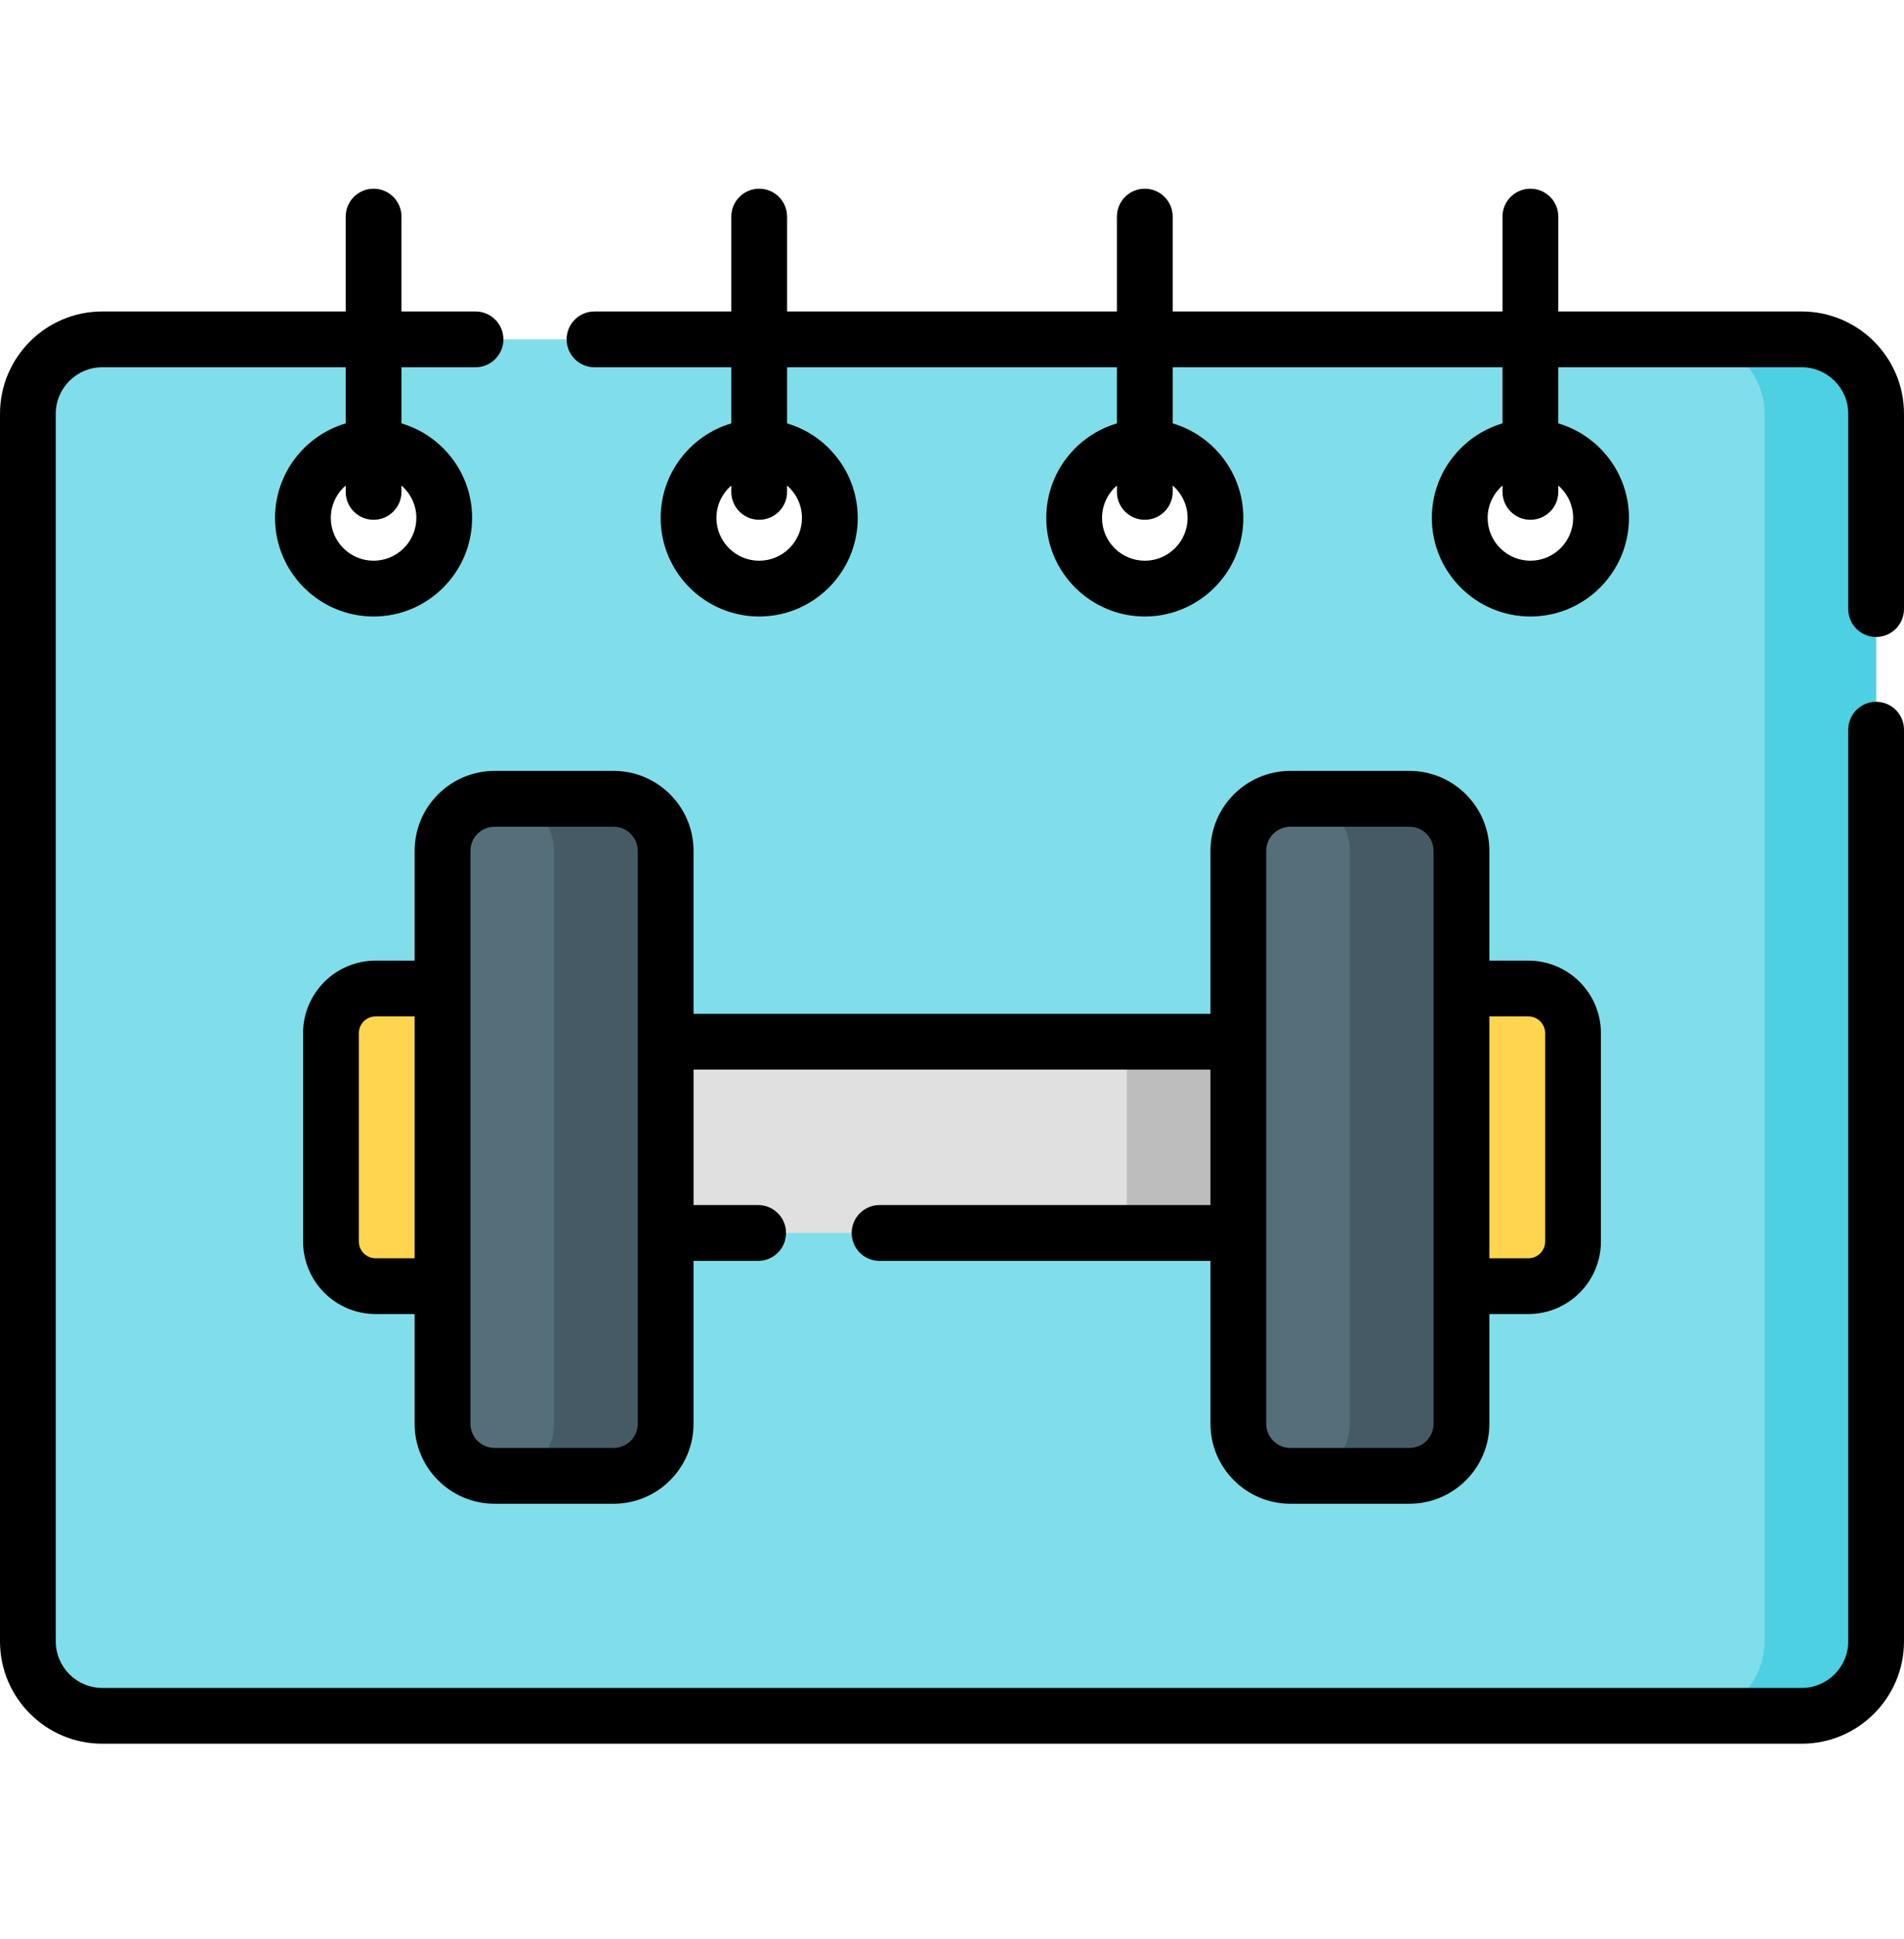
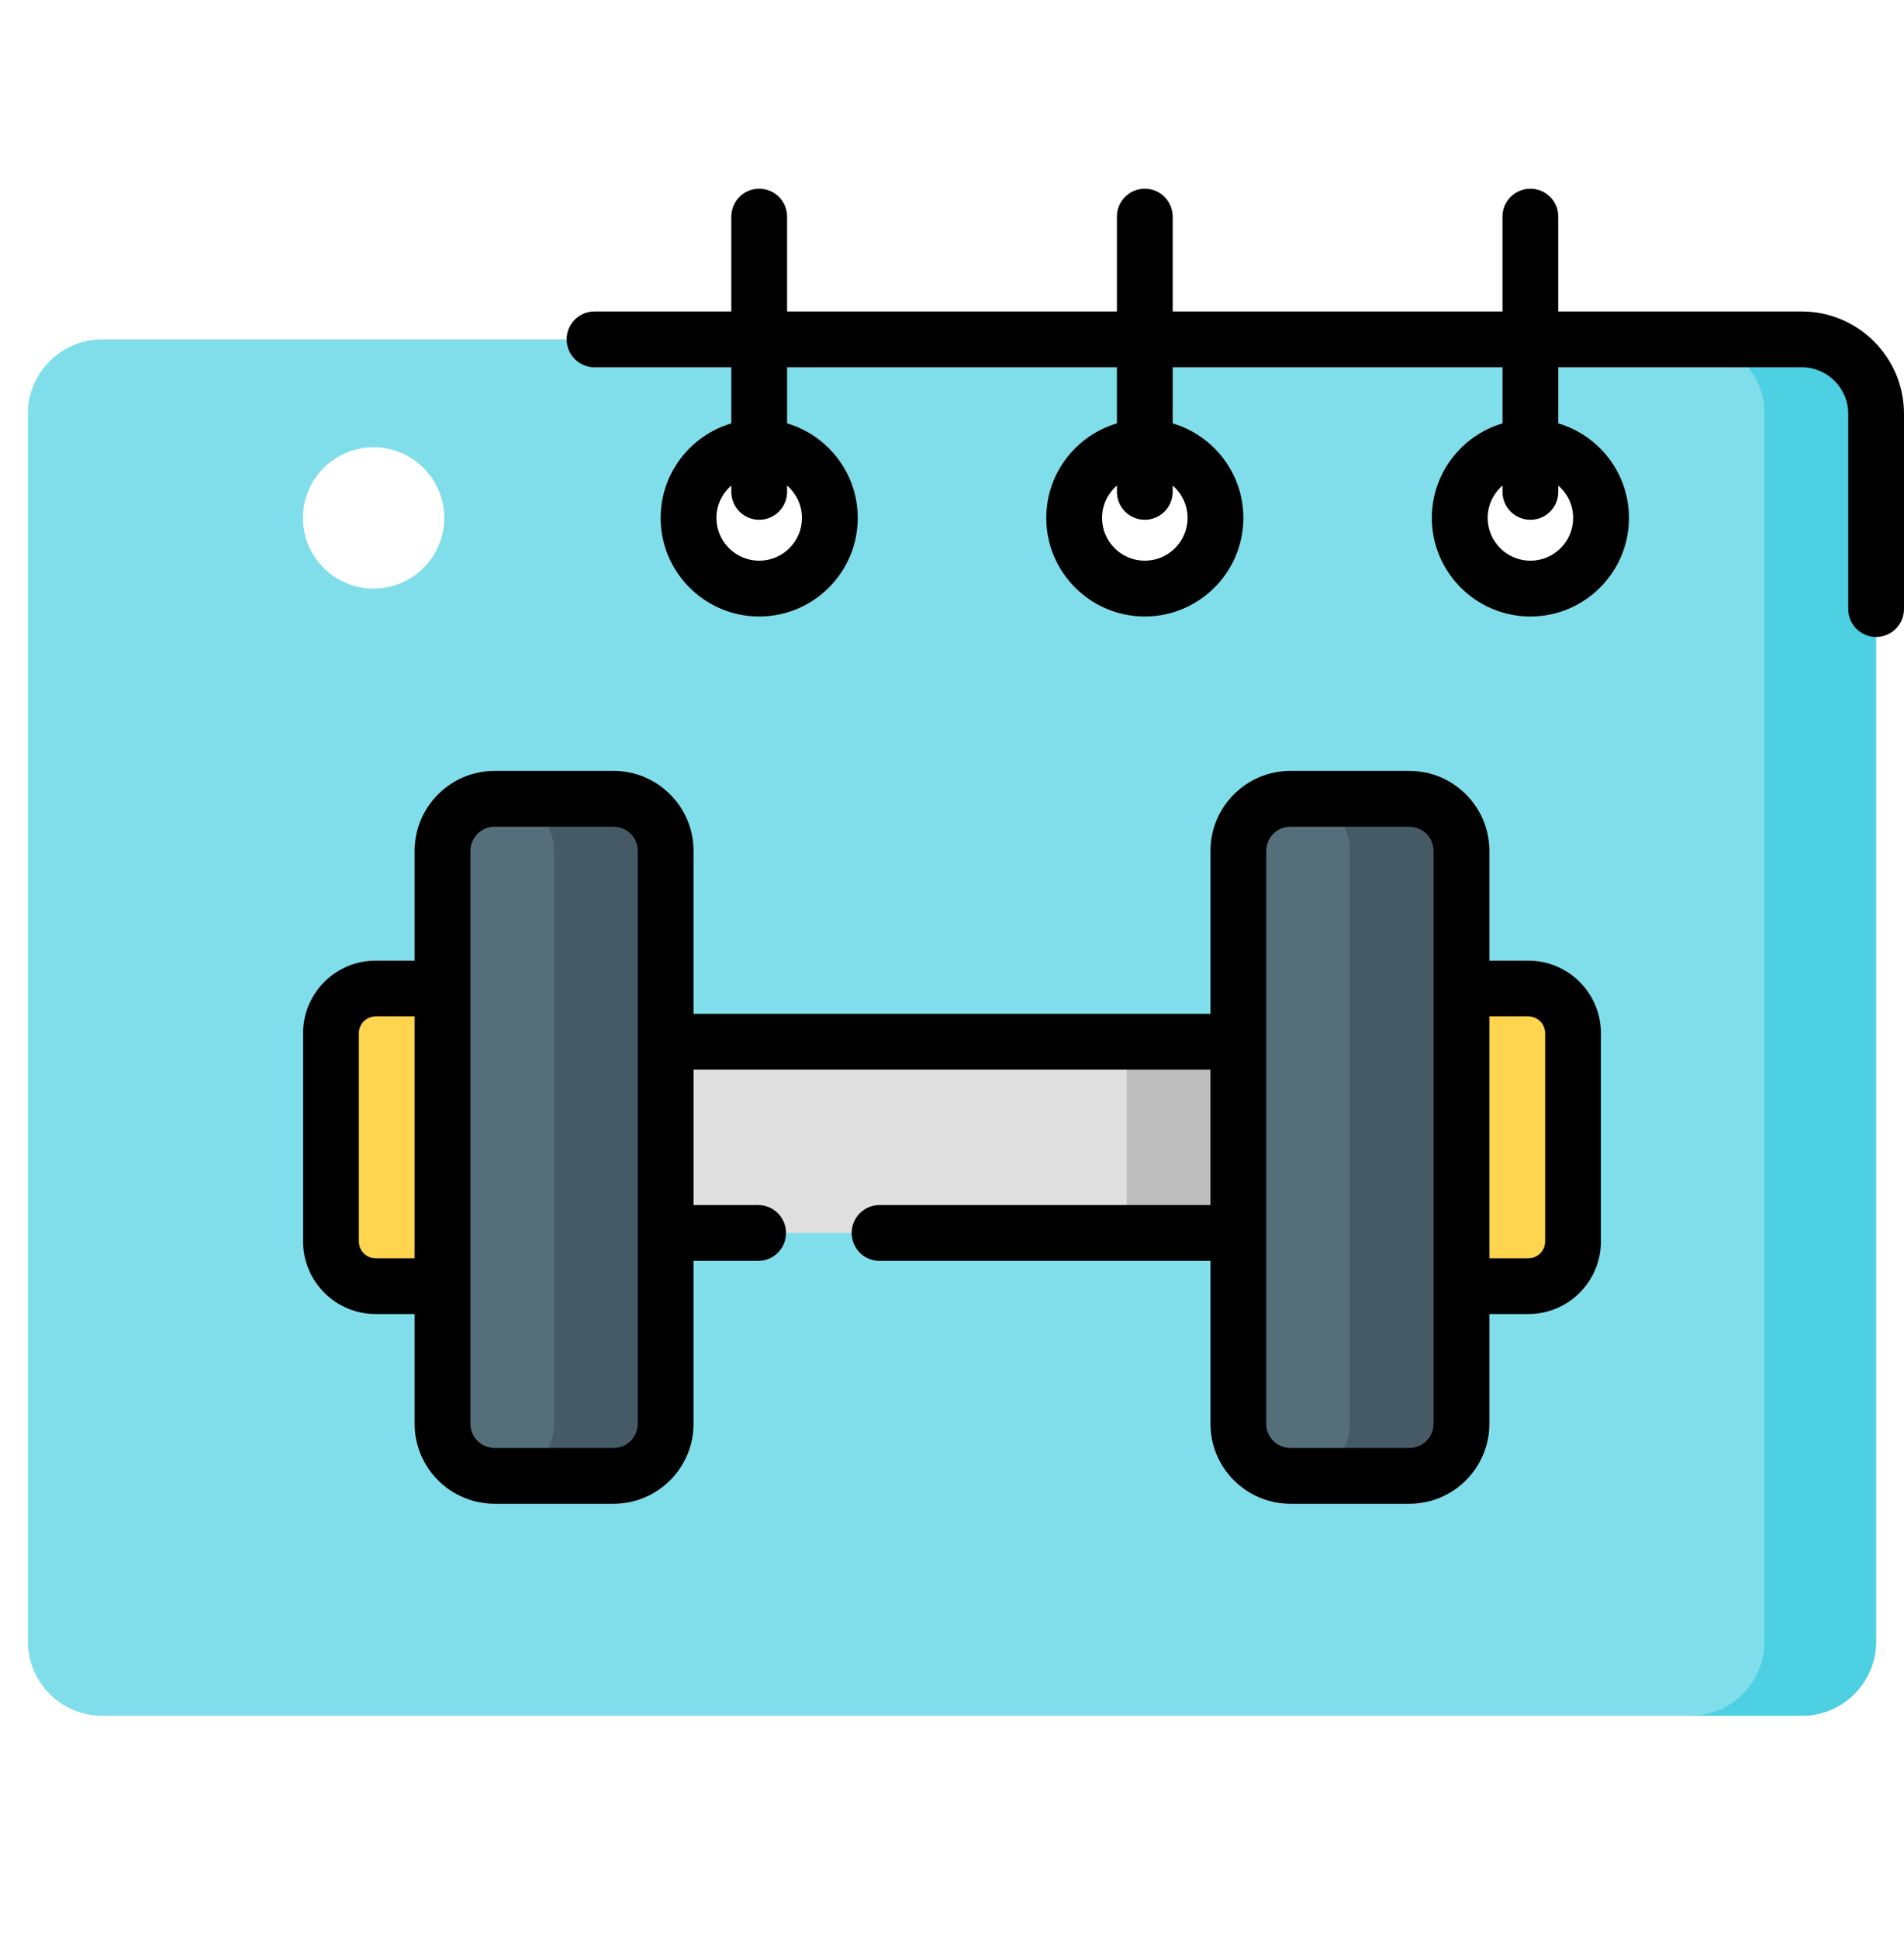
<svg xmlns="http://www.w3.org/2000/svg" width="55" height="56" viewBox="0 0 55 56" fill="none">
  <path d="M52.046 9.799H2.954C1.768 9.799 0.806 10.761 0.806 11.948V47.397C0.806 48.584 1.768 49.545 2.954 49.545H52.046C53.233 49.545 54.194 48.584 54.194 47.397V11.948C54.194 10.761 53.233 9.799 52.046 9.799ZM10.792 16.997C9.665 16.997 8.751 16.082 8.751 14.956C8.751 13.829 9.665 12.915 10.792 12.915C11.918 12.915 12.833 13.829 12.833 14.956C12.833 16.082 11.918 16.997 10.792 16.997ZM21.93 16.997C20.803 16.997 19.889 16.082 19.889 14.956C19.889 13.829 20.803 12.915 21.93 12.915C23.057 12.915 23.971 13.829 23.971 14.956C23.971 16.082 23.057 16.997 21.93 16.997ZM33.07 16.997C31.943 16.997 31.029 16.082 31.029 14.956C31.029 13.829 31.943 12.915 33.07 12.915C34.197 12.915 35.111 13.829 35.111 14.956C35.111 16.082 34.197 16.997 33.07 16.997ZM44.208 16.997C43.081 16.997 42.167 16.082 42.167 14.956C42.167 13.829 43.081 12.915 44.208 12.915C45.335 12.915 46.249 13.829 46.249 14.956C46.249 16.082 45.335 16.997 44.208 16.997Z" fill="#80DEEA" />
  <path d="M52.046 9.799H48.823C50.01 9.799 50.972 10.761 50.972 11.948V47.397C50.972 48.584 50.01 49.545 48.823 49.545H52.046C53.233 49.545 54.194 48.584 54.194 47.397V11.948C54.194 10.761 53.233 9.799 52.046 9.799Z" fill="#4DD0E1" />
  <path d="M17.725 42.617H14.287C13.457 42.617 12.783 41.943 12.783 41.113V24.57C12.783 23.739 13.457 23.066 14.287 23.066H17.725C18.555 23.066 19.229 23.739 19.229 24.57V41.113C19.229 41.943 18.555 42.617 17.725 42.617Z" fill="#546E7A" />
  <path d="M17.725 23.066H14.502C15.332 23.066 16.006 23.739 16.006 24.57V41.113C16.006 41.943 15.332 42.617 14.502 42.617H17.725C18.555 42.617 19.229 41.943 19.229 41.113V24.57C19.229 23.739 18.555 23.066 17.725 23.066Z" fill="#455A64" />
-   <path d="M12.783 37.138H10.85C10.138 37.138 9.561 36.561 9.561 35.849V29.834C9.561 29.122 10.138 28.544 10.85 28.544H12.783V37.138Z" fill="#FFD54F" />
+   <path d="M12.783 37.138H10.85C10.138 37.138 9.561 36.561 9.561 35.849V29.834C9.561 29.122 10.138 28.544 10.85 28.544H12.783Z" fill="#FFD54F" />
  <path d="M19.229 30.08H35.772V35.603H19.229V30.08Z" fill="#E0E0E0" />
  <path d="M32.549 30.08H35.772V35.603H32.549V30.08Z" fill="#BDBDBD" />
  <path d="M40.713 42.617H37.275C36.445 42.617 35.772 41.943 35.772 41.113V24.57C35.772 23.739 36.445 23.066 37.275 23.066H40.713C41.544 23.066 42.217 23.739 42.217 24.57V41.113C42.217 41.943 41.544 42.617 40.713 42.617Z" fill="#546E7A" />
  <path d="M40.713 23.066H37.49C38.321 23.066 38.994 23.739 38.994 24.57V41.113C38.994 41.943 38.321 42.617 37.49 42.617H40.713C41.544 42.617 42.217 41.943 42.217 41.113V24.57C42.217 23.739 41.544 23.066 40.713 23.066Z" fill="#455A64" />
  <path d="M44.15 37.138H42.217V28.544H44.15C44.862 28.544 45.44 29.122 45.44 29.834V35.849C45.44 36.561 44.862 37.138 44.15 37.138Z" fill="#FFD54F" />
  <path d="M52.046 8.994H45.014V6.254C45.014 5.809 44.653 5.449 44.208 5.449C43.763 5.449 43.402 5.809 43.402 6.254V8.994H33.875V6.254C33.875 5.809 33.514 5.449 33.069 5.449C32.624 5.449 32.264 5.809 32.264 6.254V8.994H22.736V6.254C22.736 5.809 22.375 5.449 21.93 5.449C21.486 5.449 21.125 5.809 21.125 6.254V8.994H17.173C16.728 8.994 16.368 9.354 16.368 9.799C16.368 10.244 16.728 10.605 17.173 10.605H21.125V12.226C19.946 12.574 19.084 13.666 19.084 14.956C19.084 16.525 20.361 17.802 21.93 17.802C23.5 17.802 24.777 16.525 24.777 14.956C24.777 13.666 23.915 12.574 22.736 12.226V10.605H32.264V12.226C31.085 12.574 30.223 13.666 30.223 14.956C30.223 16.525 31.5 17.802 33.069 17.802C34.639 17.802 35.916 16.525 35.916 14.956C35.916 13.666 35.053 12.574 33.875 12.226V10.605H43.402V12.226C42.224 12.574 41.361 13.666 41.361 14.956C41.361 16.525 42.638 17.802 44.208 17.802C45.778 17.802 47.055 16.525 47.055 14.956C47.055 13.666 46.192 12.574 45.014 12.226V10.605H52.046C52.786 10.605 53.389 11.207 53.389 11.948V17.587C53.389 18.032 53.749 18.393 54.194 18.393C54.639 18.393 55 18.032 55 17.587V11.948C55 10.319 53.675 8.994 52.046 8.994ZM23.166 14.956C23.166 15.637 22.612 16.191 21.93 16.191C21.249 16.191 20.695 15.637 20.695 14.956C20.695 14.582 20.862 14.248 21.125 14.021V14.204C21.125 14.649 21.485 15.009 21.93 15.009C22.375 15.009 22.736 14.649 22.736 14.204V14.021C22.999 14.248 23.166 14.582 23.166 14.956ZM34.305 14.956C34.305 15.637 33.75 16.191 33.069 16.191C32.388 16.191 31.834 15.637 31.834 14.956C31.834 14.582 32.001 14.248 32.264 14.021V14.204C32.264 14.649 32.624 15.009 33.069 15.009C33.514 15.009 33.875 14.649 33.875 14.204V14.021C34.138 14.248 34.305 14.582 34.305 14.956ZM45.443 14.956C45.443 15.637 44.889 16.191 44.208 16.191C43.527 16.191 42.973 15.637 42.973 14.956C42.973 14.582 43.14 14.248 43.402 14.021V14.204C43.402 14.649 43.763 15.009 44.208 15.009C44.653 15.009 45.014 14.649 45.014 14.204V14.021C45.276 14.248 45.443 14.582 45.443 14.956Z" fill="black" />
-   <path d="M54.194 20.265C53.749 20.265 53.389 20.626 53.389 21.071V47.397C53.389 48.137 52.786 48.74 52.046 48.74H2.954C2.214 48.74 1.611 48.137 1.611 47.397V11.948C1.611 11.207 2.214 10.605 2.954 10.605H9.986V12.226C8.808 12.574 7.945 13.666 7.945 14.956C7.945 16.525 9.222 17.802 10.792 17.802C12.361 17.802 13.638 16.525 13.638 14.956C13.638 13.666 12.776 12.574 11.597 12.226V10.605H13.736C14.181 10.605 14.541 10.244 14.541 9.799C14.541 9.354 14.181 8.994 13.736 8.994H11.597V6.254C11.597 5.809 11.237 5.449 10.792 5.449C10.347 5.449 9.986 5.809 9.986 6.254V8.994H2.954C1.325 8.994 0 10.319 0 11.948V47.397C0 49.026 1.325 50.351 2.954 50.351H52.046C53.675 50.351 55 49.026 55 47.397V21.071C55 20.626 54.639 20.265 54.194 20.265ZM12.027 14.956C12.027 15.637 11.473 16.191 10.792 16.191C10.111 16.191 9.556 15.637 9.556 14.956C9.556 14.582 9.724 14.248 9.986 14.021V14.204C9.986 14.649 10.347 15.009 10.792 15.009C11.237 15.009 11.597 14.649 11.597 14.204V14.021C11.86 14.248 12.027 14.582 12.027 14.956Z" fill="black" />
  <path d="M17.725 22.26H14.287C13.014 22.26 11.977 23.296 11.977 24.57V27.739H10.85C9.695 27.739 8.755 28.678 8.755 29.834V35.849C8.755 37.004 9.695 37.944 10.85 37.944H11.977V41.113C11.977 42.386 13.014 43.422 14.287 43.422H17.725C18.998 43.422 20.034 42.386 20.034 41.113V36.409H21.9C22.345 36.409 22.706 36.048 22.706 35.603C22.706 35.158 22.345 34.797 21.9 34.797H20.034V30.885H34.966V34.797H25.407C24.962 34.797 24.602 35.158 24.602 35.603C24.602 36.048 24.962 36.409 25.407 36.409H34.966V41.113C34.966 42.386 36.002 43.422 37.275 43.422H40.713C41.986 43.422 43.023 42.386 43.023 41.113V37.944H44.15C45.305 37.944 46.245 37.004 46.245 35.849V29.834C46.245 28.678 45.305 27.739 44.15 27.739H43.023V24.57C43.023 23.296 41.986 22.26 40.713 22.26H37.275C36.002 22.26 34.966 23.296 34.966 24.57V29.274H20.034V24.57C20.034 23.296 18.998 22.26 17.725 22.26ZM44.15 29.35C44.417 29.35 44.634 29.567 44.634 29.834V35.849C44.634 36.116 44.417 36.333 44.15 36.333H43.023V29.35H44.15ZM36.577 24.57C36.577 24.185 36.89 23.872 37.275 23.872H40.713C41.098 23.872 41.411 24.185 41.411 24.57V41.113C41.411 41.498 41.098 41.811 40.713 41.811H37.275C36.89 41.811 36.577 41.498 36.577 41.113V24.57ZM10.85 36.333C10.583 36.333 10.366 36.116 10.366 35.849V29.834C10.366 29.567 10.583 29.35 10.85 29.35H11.977V36.333H10.85ZM18.423 41.113C18.423 41.498 18.11 41.811 17.725 41.811H14.287C13.902 41.811 13.589 41.498 13.589 41.113V24.57C13.589 24.185 13.902 23.872 14.287 23.872H17.725C18.11 23.872 18.423 24.185 18.423 24.57V41.113Z" fill="black" />
</svg>